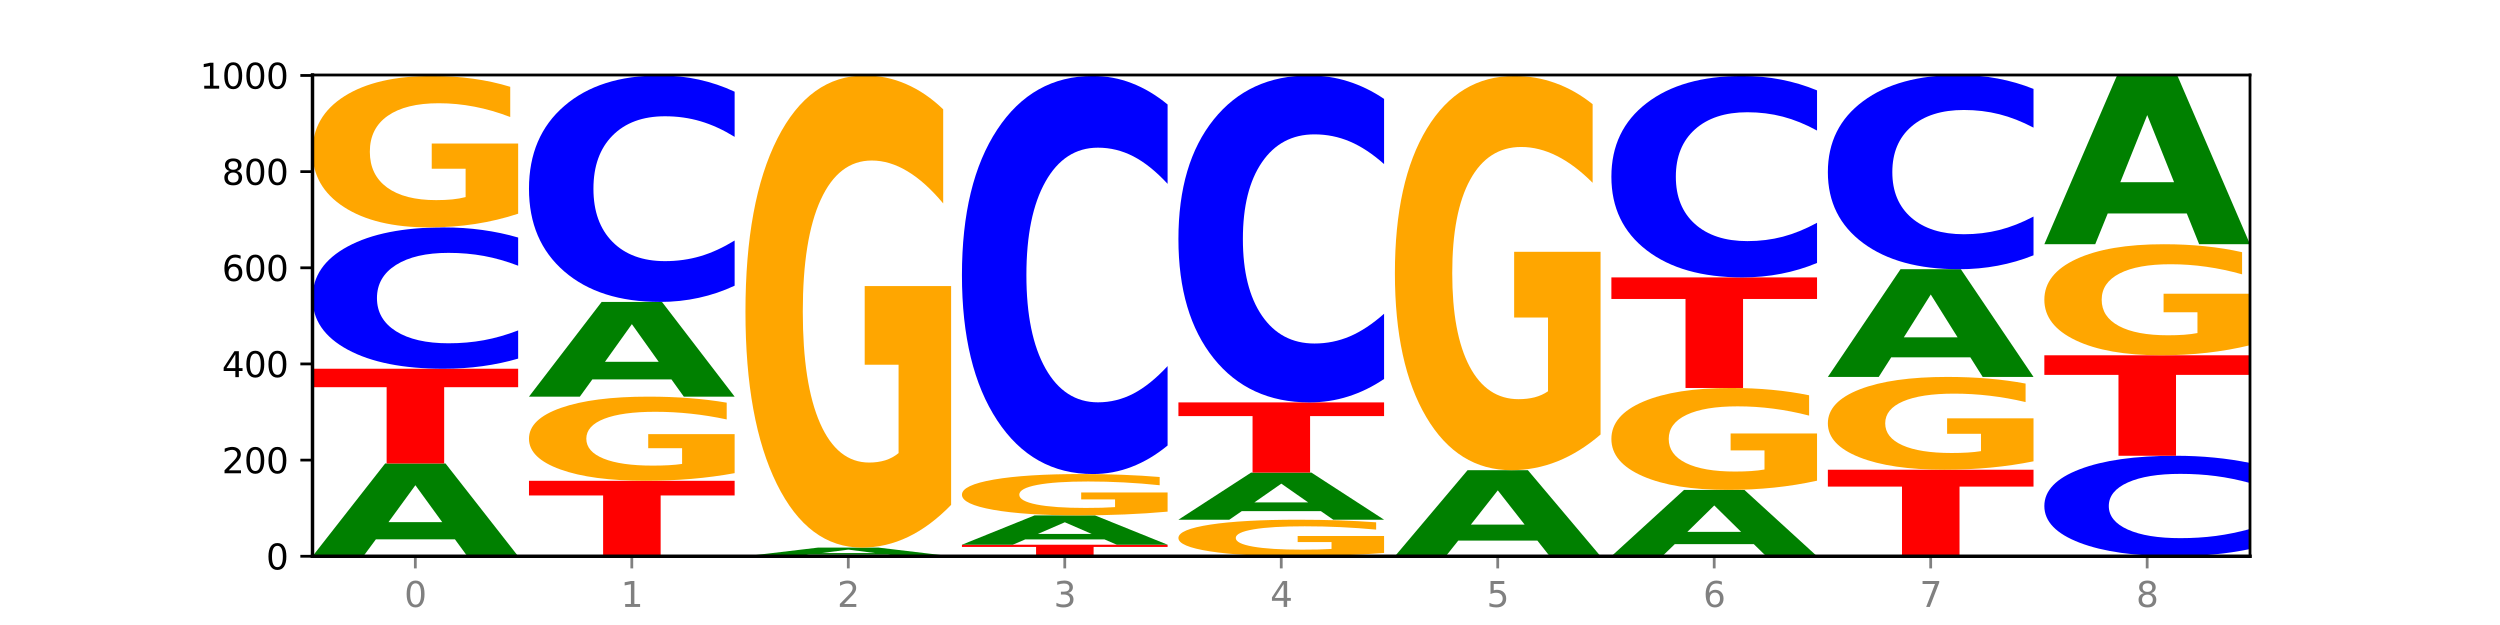
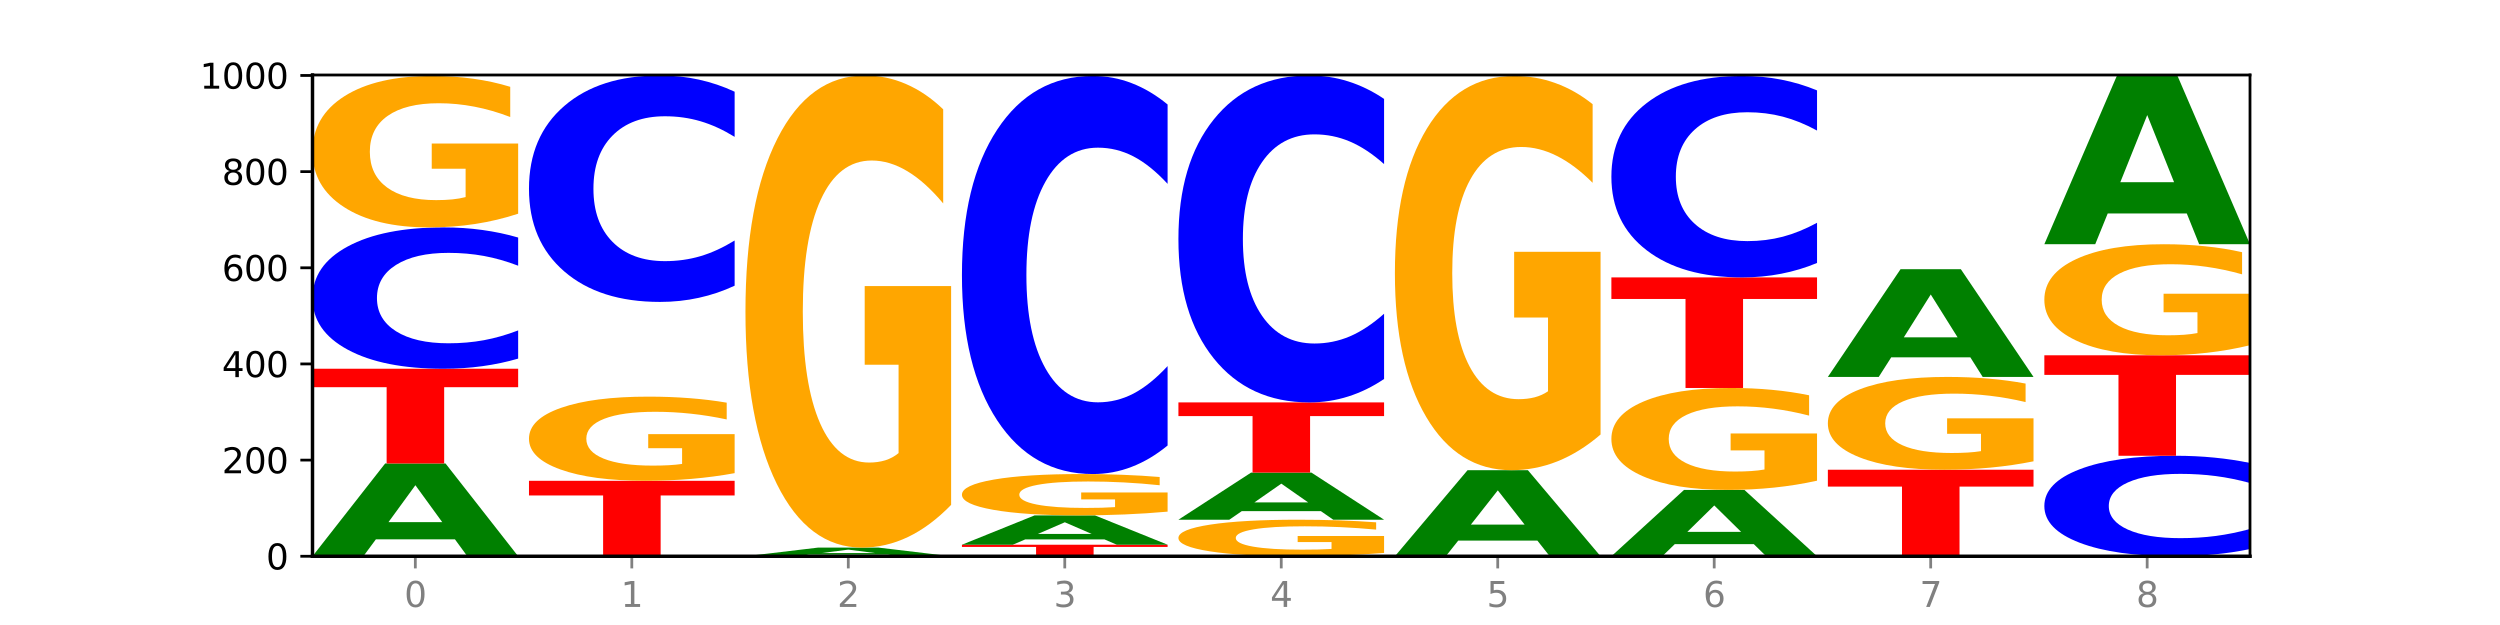
<svg xmlns="http://www.w3.org/2000/svg" xmlns:xlink="http://www.w3.org/1999/xlink" width="720pt" height="180pt" viewBox="0 0 720 180" version="1.1">
  <defs>
    <style type="text/css">*{stroke-linejoin: round; stroke-linecap: butt}</style>
  </defs>
  <g id="figure_1">
    <g id="patch_1">
      <path d="M 0 180  L 720 180  L 720 0  L 0 0  z " style="fill: #ffffff" />
    </g>
    <g id="axes_1">
      <g id="patch_2">
        <path d="M 90 160.2  L 648 160.2  L 648 21.6  L 90 21.6  z " style="fill: #ffffff" />
      </g>
      <g id="line2d_1">
        <path d="M 90 160.2  L 648 160.2  " clip-path="url(#p64dc7efc84)" style="fill: none; stroke: #000000; stroke-width: 0.5; stroke-linecap: square" />
      </g>
      <g id="patch_3">
        <path d="M 131.028 155.332  L 108.249 155.332  L 104.653 160.2  L 90 160.2  L 110.926 133.477  L 128.303 133.477  L 149.229 160.2  L 134.588 160.2  L 131.028 155.332  z M 111.882 150.372  L 127.359 150.372  L 119.633 139.742  L 111.882 150.372  z " clip-path="url(#p64dc7efc84)" style="fill: #008000" />
      </g>
      <g id="patch_4">
        <path d="M 90 106.2  L 149.229 106.2  L 149.229 111.52  L 127.92 111.52  L 127.92 133.477  L 111.35 133.477  L 111.35 111.52  L 90 111.52  L 90 106.2  z " clip-path="url(#p64dc7efc84)" style="fill: #ff0000" />
      </g>
      <g id="patch_5">
        <path d="M 149.229 103.282  Q 144.275 104.728 138.917 105.46  Q 133.56 106.2 127.725 106.2  Q 110.325 106.2 100.163 100.717  Q 90 95.235 90 85.859  Q 90 76.449 100.163 70.975  Q 110.325 65.492 127.725 65.492  Q 133.56 65.492 138.917 66.232  Q 144.275 66.964 149.229 68.41  L 149.229 76.525  Q 144.23 74.608 139.38 73.716  Q 134.53 72.825 129.173 72.825  Q 119.562 72.825 114.056 76.298  Q 108.564 79.762 108.564 85.859  Q 108.564 91.93 114.056 95.403  Q 119.562 98.867 129.173 98.867  Q 134.53 98.867 139.38 97.976  Q 144.23 97.076 149.229 95.159  L 149.229 103.282  z " clip-path="url(#p64dc7efc84)" style="fill: #0000ff" />
      </g>
      <g id="patch_6">
        <path d="M 149.229 61.546  Q 143.256 63.519 136.831 64.51  Q 130.406 65.492 123.557 65.492  Q 108.079 65.492 99.04 59.618  Q 90 53.744 90 43.698  Q 90 33.535 99.199 27.706  Q 108.411 21.877 124.433 21.877  Q 130.605 21.877 136.26 22.67  Q 141.928 23.454 146.946 25.003  L 146.946 33.697  Q 141.769 31.706 136.645 30.724  Q 131.521 29.733 126.371 29.733  Q 116.84 29.733 111.677 33.355  Q 106.513 36.968 106.513 43.698  Q 106.513 50.365 111.491 54.005  Q 116.469 57.636 125.628 57.636  Q 128.123 57.636 130.26 57.429  Q 132.397 57.213 134.097 56.762  L 134.097 48.599  L 124.34 48.599  L 124.34 41.329  L 149.229 41.329  L 149.229 61.546  z " clip-path="url(#p64dc7efc84)" style="fill: #ffa600" />
      </g>
      <g id="patch_7">
        <path d="M 152.346 138.462  L 211.575 138.462  L 211.575 142.701  L 190.267 142.701  L 190.267 160.2  L 173.696 160.2  L 173.696 142.701  L 152.346 142.701  L 152.346 138.462  z " clip-path="url(#p64dc7efc84)" style="fill: #ff0000" />
      </g>
      <g id="patch_8">
        <path d="M 211.575 136.269  Q 205.602 137.365 199.177 137.916  Q 192.753 138.462 185.903 138.462  Q 170.426 138.462 161.386 135.198  Q 152.346 131.935 152.346 126.354  Q 152.346 120.708 161.545 117.469  Q 170.758 114.231 186.779 114.231  Q 192.952 114.231 198.607 114.671  Q 204.275 115.107 209.292 115.968  L 209.292 120.798  Q 204.115 119.692 198.992 119.146  Q 193.868 118.595 188.717 118.595  Q 179.187 118.595 174.023 120.608  Q 168.859 122.615 168.859 126.354  Q 168.859 130.058 173.837 132.08  Q 178.815 134.097 187.974 134.097  Q 190.47 134.097 192.607 133.982  Q 194.744 133.862 196.443 133.611  L 196.443 129.077  L 186.686 129.077  L 186.686 125.037  L 211.575 125.037  L 211.575 136.269  z " clip-path="url(#p64dc7efc84)" style="fill: #ffa600" />
      </g>
      <g id="patch_9">
-         <path d="M 193.374 109.262  L 170.596 109.262  L 166.999 114.231  L 152.346 114.231  L 173.272 86.954  L 190.65 86.954  L 211.575 114.231  L 196.935 114.231  L 193.374 109.262  z M 174.229 104.199  L 189.705 104.199  L 181.979 93.349  L 174.229 104.199  z " clip-path="url(#p64dc7efc84)" style="fill: #008000" />
-       </g>
+         </g>
      <g id="patch_10">
        <path d="M 211.575 82.279  Q 206.621 84.596 201.264 85.768  Q 195.906 86.954 190.071 86.954  Q 172.671 86.954 162.509 78.17  Q 152.346 69.387 152.346 54.366  Q 152.346 39.292 162.509 30.522  Q 172.671 21.738 190.071 21.738  Q 195.906 21.738 201.264 22.924  Q 206.621 24.096 211.575 26.413  L 211.575 39.413  Q 206.576 36.342 201.726 34.914  Q 196.876 33.486 191.519 33.486  Q 181.909 33.486 176.402 39.049  Q 170.91 44.6 170.91 54.366  Q 170.91 64.093 176.402 69.656  Q 181.909 75.207 191.519 75.207  Q 196.876 75.207 201.726 73.779  Q 206.576 72.337 211.575 69.266  L 211.575 82.279  z " clip-path="url(#p64dc7efc84)" style="fill: #0000ff" />
      </g>
      <g id="patch_11">
        <path d="M 255.721 159.746  L 232.942 159.746  L 229.346 160.2  L 214.693 160.2  L 235.618 157.708  L 252.996 157.708  L 273.922 160.2  L 259.281 160.2  L 255.721 159.746  z M 236.575 159.283  L 252.051 159.283  L 244.325 158.292  L 236.575 159.283  z " clip-path="url(#p64dc7efc84)" style="fill: #008000" />
      </g>
      <g id="patch_12">
        <path d="M 273.922 145.406  Q 267.948 151.557 261.524 154.646  Q 255.099 157.708 248.25 157.708  Q 232.772 157.708 223.732 139.395  Q 214.693 121.082 214.693 89.765  Q 214.693 58.083 223.892 39.911  Q 233.104 21.738 249.126 21.738  Q 255.298 21.738 260.953 24.21  Q 266.621 26.654 271.639 31.485  L 271.639 58.589  Q 266.462 52.381 261.338 49.32  Q 256.214 46.23 251.064 46.23  Q 241.533 46.23 236.369 57.521  Q 231.206 68.784 231.206 89.765  Q 231.206 110.55 236.184 121.897  Q 241.161 133.216 250.32 133.216  Q 252.816 133.216 254.953 132.57  Q 257.09 131.896 258.789 130.491  L 258.789 105.045  L 249.033 105.045  L 249.033 82.378  L 273.922 82.378  L 273.922 145.406  z " clip-path="url(#p64dc7efc84)" style="fill: #ffa600" />
      </g>
      <g id="patch_13">
        <path d="M 277.039 156.877  L 336.268 156.877  L 336.268 157.525  L 314.959 157.525  L 314.959 160.2  L 298.389 160.2  L 298.389 157.525  L 277.039 157.525  L 277.039 156.877  z " clip-path="url(#p64dc7efc84)" style="fill: #ff0000" />
      </g>
      <g id="patch_14">
        <path d="M 318.067 155.338  L 295.289 155.338  L 291.692 156.877  L 277.039 156.877  L 297.965 148.431  L 315.342 148.431  L 336.268 156.877  L 321.627 156.877  L 318.067 155.338  z M 298.922 153.771  L 314.398 153.771  L 306.672 150.411  L 298.922 153.771  z " clip-path="url(#p64dc7efc84)" style="fill: #008000" />
      </g>
      <g id="patch_15">
        <path d="M 336.268 147.353  Q 330.295 147.892 323.87 148.163  Q 317.445 148.431 310.596 148.431  Q 295.118 148.431 286.079 146.827  Q 277.039 145.223 277.039 142.481  Q 277.039 139.706 286.238 138.115  Q 295.45 136.523 311.472 136.523  Q 317.645 136.523 323.299 136.74  Q 328.967 136.954 333.985 137.377  L 333.985 139.75  Q 328.808 139.207 323.684 138.939  Q 318.561 138.668 313.41 138.668  Q 303.879 138.668 298.716 139.657  Q 293.552 140.643 293.552 142.481  Q 293.552 144.301 298.53 145.295  Q 303.508 146.286 312.667 146.286  Q 315.162 146.286 317.299 146.229  Q 319.437 146.17 321.136 146.047  L 321.136 143.819  L 311.379 143.819  L 311.379 141.834  L 336.268 141.834  L 336.268 147.353  z " clip-path="url(#p64dc7efc84)" style="fill: #ffa600" />
      </g>
      <g id="patch_16">
        <path d="M 336.268 128.305  Q 331.314 132.379 325.956 134.439  Q 320.599 136.523 314.764 136.523  Q 297.364 136.523 287.202 121.082  Q 277.039 105.641 277.039 79.236  Q 277.039 52.735 287.202 37.318  Q 297.364 21.877 314.764 21.877  Q 320.599 21.877 325.956 23.961  Q 331.314 26.021 336.268 30.095  L 336.268 52.948  Q 331.269 47.549 326.419 45.038  Q 321.569 42.528 316.212 42.528  Q 306.601 42.528 301.095 52.309  Q 295.603 62.066 295.603 79.236  Q 295.603 96.334 301.095 106.115  Q 306.601 115.872 316.212 115.872  Q 321.569 115.872 326.419 113.362  Q 331.269 110.828 336.268 105.428  L 336.268 128.305  z " clip-path="url(#p64dc7efc84)" style="fill: #0000ff" />
      </g>
      <g id="patch_17">
        <path d="M 398.615 159.248  Q 392.641 159.724 386.217 159.963  Q 379.792 160.2 372.942 160.2  Q 357.465 160.2 348.425 158.783  Q 339.385 157.365 339.385 154.942  Q 339.385 152.49 348.584 151.083  Q 357.797 149.677 373.818 149.677  Q 379.991 149.677 385.646 149.868  Q 391.314 150.057 396.331 150.431  L 396.331 152.529  Q 391.154 152.048 386.031 151.812  Q 380.907 151.572 375.757 151.572  Q 366.226 151.572 361.062 152.446  Q 355.898 153.318 355.898 154.942  Q 355.898 156.55 360.876 157.428  Q 365.854 158.304 375.013 158.304  Q 377.509 158.304 379.646 158.255  Q 381.783 158.202 383.482 158.094  L 383.482 156.124  L 373.726 156.124  L 373.726 154.37  L 398.615 154.37  L 398.615 159.248  z " clip-path="url(#p64dc7efc84)" style="fill: #ffa600" />
      </g>
      <g id="patch_18">
        <path d="M 380.413 147.205  L 357.635 147.205  L 354.038 149.677  L 339.385 149.677  L 360.311 136.108  L 377.689 136.108  L 398.615 149.677  L 383.974 149.677  L 380.413 147.205  z M 361.268 144.687  L 376.744 144.687  L 369.018 139.289  L 361.268 144.687  z " clip-path="url(#p64dc7efc84)" style="fill: #008000" />
      </g>
      <g id="patch_19">
        <path d="M 339.385 115.892  L 398.615 115.892  L 398.615 119.835  L 377.306 119.835  L 377.306 136.108  L 360.735 136.108  L 360.735 119.835  L 339.385 119.835  L 339.385 115.892  z " clip-path="url(#p64dc7efc84)" style="fill: #ff0000" />
      </g>
      <g id="patch_20">
        <path d="M 398.615 109.143  Q 393.66 112.489 388.303 114.181  Q 382.945 115.892 377.111 115.892  Q 359.71 115.892 349.548 103.211  Q 339.385 90.53 339.385 68.845  Q 339.385 47.081 349.548 34.419  Q 359.71 21.738 377.111 21.738  Q 382.945 21.738 388.303 23.45  Q 393.66 25.142 398.615 28.487  L 398.615 47.256  Q 393.615 42.821 388.765 40.76  Q 383.915 38.698 378.558 38.698  Q 368.948 38.698 363.441 46.731  Q 357.95 54.744 357.95 68.845  Q 357.95 82.887 363.441 90.919  Q 368.948 98.933 378.558 98.933  Q 383.915 98.933 388.765 96.871  Q 393.615 94.79 398.615 90.355  L 398.615 109.143  z " clip-path="url(#p64dc7efc84)" style="fill: #0000ff" />
      </g>
      <g id="patch_21">
        <path d="M 442.76 155.685  L 419.981 155.685  L 416.385 160.2  L 401.732 160.2  L 422.658 135.415  L 440.035 135.415  L 460.961 160.2  L 446.32 160.2  L 442.76 155.685  z M 423.614 151.085  L 439.091 151.085  L 431.365 141.226  L 423.614 151.085  z " clip-path="url(#p64dc7efc84)" style="fill: #008000" />
      </g>
      <g id="patch_22">
        <path d="M 460.961 125.143  Q 454.988 130.279 448.563 132.859  Q 442.138 135.415 435.289 135.415  Q 419.811 135.415 410.772 120.124  Q 401.732 104.832 401.732 78.681  Q 401.732 52.226 410.931 37.051  Q 420.143 21.877 436.165 21.877  Q 442.337 21.877 447.992 23.941  Q 453.66 25.981 458.678 30.015  L 458.678 52.648  Q 453.501 47.465 448.377 44.908  Q 443.253 42.328 438.103 42.328  Q 428.572 42.328 423.408 51.757  Q 418.245 61.162 418.245 78.681  Q 418.245 96.037 423.223 105.512  Q 428.2 114.964 437.36 114.964  Q 439.855 114.964 441.992 114.424  Q 444.129 113.862 445.828 112.689  L 445.828 91.44  L 436.072 91.44  L 436.072 72.513  L 460.961 72.513  L 460.961 125.143  z " clip-path="url(#p64dc7efc84)" style="fill: #ffa600" />
      </g>
      <g id="patch_23">
        <path d="M 505.106 156.719  L 482.328 156.719  L 478.731 160.2  L 464.078 160.2  L 485.004 141.092  L 502.382 141.092  L 523.307 160.2  L 508.667 160.2  L 505.106 156.719  z M 485.961 153.173  L 501.437 153.173  L 493.711 145.572  L 485.961 153.173  z " clip-path="url(#p64dc7efc84)" style="fill: #008000" />
      </g>
      <g id="patch_24">
        <path d="M 523.307 138.436  Q 517.334 139.764 510.909 140.431  Q 504.485 141.092 497.635 141.092  Q 482.158 141.092 473.118 137.139  Q 464.078 133.185 464.078 126.424  Q 464.078 119.585 473.277 115.662  Q 482.489 111.738 498.511 111.738  Q 504.684 111.738 510.338 112.272  Q 516.007 112.8 521.024 113.843  L 521.024 119.694  Q 515.847 118.354 510.723 117.693  Q 505.6 117.026 500.449 117.026  Q 490.918 117.026 485.755 119.463  Q 480.591 121.895 480.591 126.424  Q 480.591 130.912 485.569 133.361  Q 490.547 135.805 499.706 135.805  Q 502.201 135.805 504.339 135.665  Q 506.476 135.52 508.175 135.217  L 508.175 129.723  L 498.418 129.723  L 498.418 124.83  L 523.307 124.83  L 523.307 138.436  z " clip-path="url(#p64dc7efc84)" style="fill: #ffa600" />
      </g>
      <g id="patch_25">
        <path d="M 464.078 79.892  L 523.307 79.892  L 523.307 86.103  L 501.999 86.103  L 501.999 111.738  L 485.428 111.738  L 485.428 86.103  L 464.078 86.103  L 464.078 79.892  z " clip-path="url(#p64dc7efc84)" style="fill: #ff0000" />
      </g>
      <g id="patch_26">
        <path d="M 523.307 75.734  Q 518.353 77.795 512.996 78.838  Q 507.638 79.892 501.803 79.892  Q 484.403 79.892 474.241 72.079  Q 464.078 64.265 464.078 50.903  Q 464.078 37.492 474.241 29.691  Q 484.403 21.877 501.803 21.877  Q 507.638 21.877 512.996 22.932  Q 518.353 23.974 523.307 26.035  L 523.307 37.6  Q 518.308 34.868 513.458 33.597  Q 508.608 32.327 503.251 32.327  Q 493.641 32.327 488.134 37.277  Q 482.642 42.214 482.642 50.903  Q 482.642 59.555 488.134 64.505  Q 493.641 69.442 503.251 69.442  Q 508.608 69.442 513.458 68.172  Q 518.308 66.889 523.307 64.157  L 523.307 75.734  z " clip-path="url(#p64dc7efc84)" style="fill: #0000ff" />
      </g>
      <g id="patch_27">
        <path d="M 526.425 135.277  L 585.654 135.277  L 585.654 140.138  L 564.345 140.138  L 564.345 160.2  L 547.775 160.2  L 547.775 140.138  L 526.425 140.138  L 526.425 135.277  z " clip-path="url(#p64dc7efc84)" style="fill: #ff0000" />
      </g>
      <g id="patch_28">
        <path d="M 585.654 132.859  Q 579.68 134.068 573.256 134.675  Q 566.831 135.277 559.982 135.277  Q 544.504 135.277 535.464 131.678  Q 526.425 128.079 526.425 121.924  Q 526.425 115.697 535.624 112.125  Q 544.836 108.554 560.858 108.554  Q 567.03 108.554 572.685 109.04  Q 578.353 109.52 583.37 110.469  L 583.37 115.796  Q 578.194 114.576 573.07 113.975  Q 567.946 113.367 562.796 113.367  Q 553.265 113.367 548.101 115.587  Q 542.938 117.8 542.938 121.924  Q 542.938 126.009 547.915 128.239  Q 552.893 130.463 562.052 130.463  Q 564.548 130.463 566.685 130.336  Q 568.822 130.204 570.521 129.928  L 570.521 124.927  L 560.765 124.927  L 560.765 120.472  L 585.654 120.472  L 585.654 132.859  z " clip-path="url(#p64dc7efc84)" style="fill: #ffa600" />
      </g>
      <g id="patch_29">
        <path d="M 567.453 102.904  L 544.674 102.904  L 541.077 108.554  L 526.425 108.554  L 547.35 77.538  L 564.728 77.538  L 585.654 108.554  L 571.013 108.554  L 567.453 102.904  z M 548.307 97.147  L 563.783 97.147  L 556.057 84.81  L 548.307 97.147  z " clip-path="url(#p64dc7efc84)" style="fill: #008000" />
      </g>
      <g id="patch_30">
-         <path d="M 585.654 73.529  Q 580.699 75.516 575.342 76.522  Q 569.985 77.538 564.15 77.538  Q 546.75 77.538 536.587 70.005  Q 526.425 62.471 526.425 49.587  Q 526.425 36.656 536.587 29.134  Q 546.75 21.6 564.15 21.6  Q 569.985 21.6 575.342 22.617  Q 580.699 23.622 585.654 25.61  L 585.654 36.76  Q 580.654 34.126 575.805 32.901  Q 570.955 31.676 565.597 31.676  Q 555.987 31.676 550.48 36.448  Q 544.989 41.209 544.989 49.587  Q 544.989 57.929 550.48 62.702  Q 555.987 67.462 565.597 67.462  Q 570.955 67.462 575.805 66.238  Q 580.654 65.001 585.654 62.367  L 585.654 73.529  z " clip-path="url(#p64dc7efc84)" style="fill: #0000ff" />
-       </g>
+         </g>
      <g id="patch_31">
        <path d="M 648 158.126  Q 643.046 159.154 637.688 159.674  Q 632.331 160.2 626.496 160.2  Q 609.096 160.2 598.933 156.302  Q 588.771 152.405 588.771 145.74  Q 588.771 139.051 598.933 135.159  Q 609.096 131.262 626.496 131.262  Q 632.331 131.262 637.688 131.788  Q 643.046 132.308 648 133.336  L 648 139.104  Q 643.001 137.741 638.151 137.108  Q 633.301 136.474 627.944 136.474  Q 618.333 136.474 612.827 138.943  Q 607.335 141.406 607.335 145.74  Q 607.335 150.056 612.827 152.525  Q 618.333 154.987 627.944 154.987  Q 633.301 154.987 638.151 154.354  Q 643.001 153.714 648 152.351  L 648 158.126  z " clip-path="url(#p64dc7efc84)" style="fill: #0000ff" />
      </g>
      <g id="patch_32">
        <path d="M 588.771 102.323  L 648 102.323  L 648 107.967  L 626.691 107.967  L 626.691 131.262  L 610.121 131.262  L 610.121 107.967  L 588.771 107.967  L 588.771 102.323  z " clip-path="url(#p64dc7efc84)" style="fill: #ff0000" />
      </g>
      <g id="patch_33">
        <path d="M 648 99.429  Q 642.027 100.876 635.602 101.603  Q 629.177 102.323 622.328 102.323  Q 606.85 102.323 597.811 98.015  Q 588.771 93.708 588.771 86.341  Q 588.771 78.888 597.97 74.613  Q 607.182 70.338 623.204 70.338  Q 629.376 70.338 635.031 70.92  Q 640.699 71.495 645.717 72.631  L 645.717 79.007  Q 640.54 77.547 635.416 76.827  Q 630.292 76.1 625.142 76.1  Q 615.611 76.1 610.448 78.756  Q 605.284 81.405 605.284 86.341  Q 605.284 91.23 610.262 93.899  Q 615.24 96.562 624.399 96.562  Q 626.894 96.562 629.031 96.41  Q 631.168 96.251 632.868 95.921  L 632.868 89.935  L 623.111 89.935  L 623.111 84.603  L 648 84.603  L 648 99.429  z " clip-path="url(#p64dc7efc84)" style="fill: #ffa600" />
      </g>
      <g id="patch_34">
        <path d="M 629.799 61.485  L 607.02 61.485  L 603.424 70.338  L 588.771 70.338  L 609.697 21.738  L 627.074 21.738  L 648 70.338  L 633.359 70.338  L 629.799 61.485  z M 610.653 52.465  L 626.13 52.465  L 618.404 33.133  L 610.653 52.465  z " clip-path="url(#p64dc7efc84)" style="fill: #008000" />
      </g>
      <g id="matplotlib.axis_1">
        <g id="xtick_1">
          <g id="line2d_2">
            <defs>
              <path id="me81e28e8c0" d="M 0 0  L 0 3.5  " style="stroke: #808080; stroke-width: 0.8" />
            </defs>
            <g>
              <use xlink:href="#me81e28e8c0" x="119.615" y="160.2" style="fill: #808080; stroke: #808080; stroke-width: 0.8" />
            </g>
          </g>
          <g id="text_1">
            <g style="fill: #808080" transform="translate(116.433 174.798) scale(0.1 -0.1)">
              <defs>
                <path id="DejaVuSans-30" d="M 2034 4250  Q 1547 4250 1301 3770  Q 1056 3291 1056 2328  Q 1056 1369 1301 889  Q 1547 409 2034 409  Q 2525 409 2770 889  Q 3016 1369 3016 2328  Q 3016 3291 2770 3770  Q 2525 4250 2034 4250  z M 2034 4750  Q 2819 4750 3233 4129  Q 3647 3509 3647 2328  Q 3647 1150 3233 529  Q 2819 -91 2034 -91  Q 1250 -91 836 529  Q 422 1150 422 2328  Q 422 3509 836 4129  Q 1250 4750 2034 4750  z " transform="scale(0.016)" />
              </defs>
              <use xlink:href="#DejaVuSans-30" />
            </g>
          </g>
        </g>
        <g id="xtick_2">
          <g id="line2d_3">
            <g>
              <use xlink:href="#me81e28e8c0" x="181.961" y="160.2" style="fill: #808080; stroke: #808080; stroke-width: 0.8" />
            </g>
          </g>
          <g id="text_2">
            <g style="fill: #808080" transform="translate(178.78 174.798) scale(0.1 -0.1)">
              <defs>
                <path id="DejaVuSans-31" d="M 794 531  L 1825 531  L 1825 4091  L 703 3866  L 703 4441  L 1819 4666  L 2450 4666  L 2450 531  L 3481 531  L 3481 0  L 794 0  L 794 531  z " transform="scale(0.016)" />
              </defs>
              <use xlink:href="#DejaVuSans-31" />
            </g>
          </g>
        </g>
        <g id="xtick_3">
          <g id="line2d_4">
            <g>
              <use xlink:href="#me81e28e8c0" x="244.307" y="160.2" style="fill: #808080; stroke: #808080; stroke-width: 0.8" />
            </g>
          </g>
          <g id="text_3">
            <g style="fill: #808080" transform="translate(241.126 174.798) scale(0.1 -0.1)">
              <defs>
                <path id="DejaVuSans-32" d="M 1228 531  L 3431 531  L 3431 0  L 469 0  L 469 531  Q 828 903 1448 1529  Q 2069 2156 2228 2338  Q 2531 2678 2651 2914  Q 2772 3150 2772 3378  Q 2772 3750 2511 3984  Q 2250 4219 1831 4219  Q 1534 4219 1204 4116  Q 875 4013 500 3803  L 500 4441  Q 881 4594 1212 4672  Q 1544 4750 1819 4750  Q 2544 4750 2975 4387  Q 3406 4025 3406 3419  Q 3406 3131 3298 2873  Q 3191 2616 2906 2266  Q 2828 2175 2409 1742  Q 1991 1309 1228 531  z " transform="scale(0.016)" />
              </defs>
              <use xlink:href="#DejaVuSans-32" />
            </g>
          </g>
        </g>
        <g id="xtick_4">
          <g id="line2d_5">
            <g>
              <use xlink:href="#me81e28e8c0" x="306.654" y="160.2" style="fill: #808080; stroke: #808080; stroke-width: 0.8" />
            </g>
          </g>
          <g id="text_4">
            <g style="fill: #808080" transform="translate(303.472 174.798) scale(0.1 -0.1)">
              <defs>
                <path id="DejaVuSans-33" d="M 2597 2516  Q 3050 2419 3304 2112  Q 3559 1806 3559 1356  Q 3559 666 3084 287  Q 2609 -91 1734 -91  Q 1441 -91 1130 -33  Q 819 25 488 141  L 488 750  Q 750 597 1062 519  Q 1375 441 1716 441  Q 2309 441 2620 675  Q 2931 909 2931 1356  Q 2931 1769 2642 2001  Q 2353 2234 1838 2234  L 1294 2234  L 1294 2753  L 1863 2753  Q 2328 2753 2575 2939  Q 2822 3125 2822 3475  Q 2822 3834 2567 4026  Q 2313 4219 1838 4219  Q 1578 4219 1281 4162  Q 984 4106 628 3988  L 628 4550  Q 988 4650 1302 4700  Q 1616 4750 1894 4750  Q 2613 4750 3031 4423  Q 3450 4097 3450 3541  Q 3450 3153 3228 2886  Q 3006 2619 2597 2516  z " transform="scale(0.016)" />
              </defs>
              <use xlink:href="#DejaVuSans-33" />
            </g>
          </g>
        </g>
        <g id="xtick_5">
          <g id="line2d_6">
            <g>
              <use xlink:href="#me81e28e8c0" x="369" y="160.2" style="fill: #808080; stroke: #808080; stroke-width: 0.8" />
            </g>
          </g>
          <g id="text_5">
            <g style="fill: #808080" transform="translate(365.819 174.798) scale(0.1 -0.1)">
              <defs>
                <path id="DejaVuSans-34" d="M 2419 4116  L 825 1625  L 2419 1625  L 2419 4116  z M 2253 4666  L 3047 4666  L 3047 1625  L 3713 1625  L 3713 1100  L 3047 1100  L 3047 0  L 2419 0  L 2419 1100  L 313 1100  L 313 1709  L 2253 4666  z " transform="scale(0.016)" />
              </defs>
              <use xlink:href="#DejaVuSans-34" />
            </g>
          </g>
        </g>
        <g id="xtick_6">
          <g id="line2d_7">
            <g>
              <use xlink:href="#me81e28e8c0" x="431.346" y="160.2" style="fill: #808080; stroke: #808080; stroke-width: 0.8" />
            </g>
          </g>
          <g id="text_6">
            <g style="fill: #808080" transform="translate(428.165 174.798) scale(0.1 -0.1)">
              <defs>
                <path id="DejaVuSans-35" d="M 691 4666  L 3169 4666  L 3169 4134  L 1269 4134  L 1269 2991  Q 1406 3038 1543 3061  Q 1681 3084 1819 3084  Q 2600 3084 3056 2656  Q 3513 2228 3513 1497  Q 3513 744 3044 326  Q 2575 -91 1722 -91  Q 1428 -91 1123 -41  Q 819 9 494 109  L 494 744  Q 775 591 1075 516  Q 1375 441 1709 441  Q 2250 441 2565 725  Q 2881 1009 2881 1497  Q 2881 1984 2565 2268  Q 2250 2553 1709 2553  Q 1456 2553 1204 2497  Q 953 2441 691 2322  L 691 4666  z " transform="scale(0.016)" />
              </defs>
              <use xlink:href="#DejaVuSans-35" />
            </g>
          </g>
        </g>
        <g id="xtick_7">
          <g id="line2d_8">
            <g>
              <use xlink:href="#me81e28e8c0" x="493.693" y="160.2" style="fill: #808080; stroke: #808080; stroke-width: 0.8" />
            </g>
          </g>
          <g id="text_7">
            <g style="fill: #808080" transform="translate(490.511 174.798) scale(0.1 -0.1)">
              <defs>
                <path id="DejaVuSans-36" d="M 2113 2584  Q 1688 2584 1439 2293  Q 1191 2003 1191 1497  Q 1191 994 1439 701  Q 1688 409 2113 409  Q 2538 409 2786 701  Q 3034 994 3034 1497  Q 3034 2003 2786 2293  Q 2538 2584 2113 2584  z M 3366 4563  L 3366 3988  Q 3128 4100 2886 4159  Q 2644 4219 2406 4219  Q 1781 4219 1451 3797  Q 1122 3375 1075 2522  Q 1259 2794 1537 2939  Q 1816 3084 2150 3084  Q 2853 3084 3261 2657  Q 3669 2231 3669 1497  Q 3669 778 3244 343  Q 2819 -91 2113 -91  Q 1303 -91 875 529  Q 447 1150 447 2328  Q 447 3434 972 4092  Q 1497 4750 2381 4750  Q 2619 4750 2861 4703  Q 3103 4656 3366 4563  z " transform="scale(0.016)" />
              </defs>
              <use xlink:href="#DejaVuSans-36" />
            </g>
          </g>
        </g>
        <g id="xtick_8">
          <g id="line2d_9">
            <g>
              <use xlink:href="#me81e28e8c0" x="556.039" y="160.2" style="fill: #808080; stroke: #808080; stroke-width: 0.8" />
            </g>
          </g>
          <g id="text_8">
            <g style="fill: #808080" transform="translate(552.858 174.798) scale(0.1 -0.1)">
              <defs>
                <path id="DejaVuSans-37" d="M 525 4666  L 3525 4666  L 3525 4397  L 1831 0  L 1172 0  L 2766 4134  L 525 4134  L 525 4666  z " transform="scale(0.016)" />
              </defs>
              <use xlink:href="#DejaVuSans-37" />
            </g>
          </g>
        </g>
        <g id="xtick_9">
          <g id="line2d_10">
            <g>
              <use xlink:href="#me81e28e8c0" x="618.385" y="160.2" style="fill: #808080; stroke: #808080; stroke-width: 0.8" />
            </g>
          </g>
          <g id="text_9">
            <g style="fill: #808080" transform="translate(615.204 174.798) scale(0.1 -0.1)">
              <defs>
                <path id="DejaVuSans-38" d="M 2034 2216  Q 1584 2216 1326 1975  Q 1069 1734 1069 1313  Q 1069 891 1326 650  Q 1584 409 2034 409  Q 2484 409 2743 651  Q 3003 894 3003 1313  Q 3003 1734 2745 1975  Q 2488 2216 2034 2216  z M 1403 2484  Q 997 2584 770 2862  Q 544 3141 544 3541  Q 544 4100 942 4425  Q 1341 4750 2034 4750  Q 2731 4750 3128 4425  Q 3525 4100 3525 3541  Q 3525 3141 3298 2862  Q 3072 2584 2669 2484  Q 3125 2378 3379 2068  Q 3634 1759 3634 1313  Q 3634 634 3220 271  Q 2806 -91 2034 -91  Q 1263 -91 848 271  Q 434 634 434 1313  Q 434 1759 690 2068  Q 947 2378 1403 2484  z M 1172 3481  Q 1172 3119 1398 2916  Q 1625 2713 2034 2713  Q 2441 2713 2670 2916  Q 2900 3119 2900 3481  Q 2900 3844 2670 4047  Q 2441 4250 2034 4250  Q 1625 4250 1398 4047  Q 1172 3844 1172 3481  z " transform="scale(0.016)" />
              </defs>
              <use xlink:href="#DejaVuSans-38" />
            </g>
          </g>
        </g>
      </g>
      <g id="matplotlib.axis_2">
        <g id="ytick_1">
          <g id="line2d_11">
            <defs>
              <path id="ma85a775606" d="M 0 0  L -3.5 0  " style="stroke: #000000; stroke-width: 0.8" />
            </defs>
            <g>
              <use xlink:href="#ma85a775606" x="90" y="160.2" style="stroke: #000000; stroke-width: 0.8" />
            </g>
          </g>
          <g id="text_10">
            <g transform="translate(76.638 163.999) scale(0.1 -0.1)">
              <use xlink:href="#DejaVuSans-30" />
            </g>
          </g>
        </g>
        <g id="ytick_2">
          <g id="line2d_12">
            <g>
              <use xlink:href="#ma85a775606" x="90" y="132.508" style="stroke: #000000; stroke-width: 0.8" />
            </g>
          </g>
          <g id="text_11">
            <g transform="translate(63.913 136.307) scale(0.1 -0.1)">
              <use xlink:href="#DejaVuSans-32" />
              <use xlink:href="#DejaVuSans-30" x="63.623" />
              <use xlink:href="#DejaVuSans-30" x="127.246" />
            </g>
          </g>
        </g>
        <g id="ytick_3">
          <g id="line2d_13">
            <g>
              <use xlink:href="#ma85a775606" x="90" y="104.815" style="stroke: #000000; stroke-width: 0.8" />
            </g>
          </g>
          <g id="text_12">
            <g transform="translate(63.913 108.615) scale(0.1 -0.1)">
              <use xlink:href="#DejaVuSans-34" />
              <use xlink:href="#DejaVuSans-30" x="63.623" />
              <use xlink:href="#DejaVuSans-30" x="127.246" />
            </g>
          </g>
        </g>
        <g id="ytick_4">
          <g id="line2d_14">
            <g>
              <use xlink:href="#ma85a775606" x="90" y="77.123" style="stroke: #000000; stroke-width: 0.8" />
            </g>
          </g>
          <g id="text_13">
            <g transform="translate(63.913 80.922) scale(0.1 -0.1)">
              <use xlink:href="#DejaVuSans-36" />
              <use xlink:href="#DejaVuSans-30" x="63.623" />
              <use xlink:href="#DejaVuSans-30" x="127.246" />
            </g>
          </g>
        </g>
        <g id="ytick_5">
          <g id="line2d_15">
            <g>
              <use xlink:href="#ma85a775606" x="90" y="49.431" style="stroke: #000000; stroke-width: 0.8" />
            </g>
          </g>
          <g id="text_14">
            <g transform="translate(63.913 53.23) scale(0.1 -0.1)">
              <use xlink:href="#DejaVuSans-38" />
              <use xlink:href="#DejaVuSans-30" x="63.623" />
              <use xlink:href="#DejaVuSans-30" x="127.246" />
            </g>
          </g>
        </g>
        <g id="ytick_6">
          <g id="line2d_16">
            <g>
              <use xlink:href="#ma85a775606" x="90" y="21.738" style="stroke: #000000; stroke-width: 0.8" />
            </g>
          </g>
          <g id="text_15">
            <g transform="translate(57.55 25.538) scale(0.1 -0.1)">
              <use xlink:href="#DejaVuSans-31" />
              <use xlink:href="#DejaVuSans-30" x="63.623" />
              <use xlink:href="#DejaVuSans-30" x="127.246" />
              <use xlink:href="#DejaVuSans-30" x="190.869" />
            </g>
          </g>
        </g>
      </g>
      <g id="patch_35">
        <path d="M 90 160.2  L 90 21.6  " style="fill: none; stroke: #000000; stroke-linejoin: miter; stroke-linecap: square" />
      </g>
      <g id="patch_36">
        <path d="M 648 160.2  L 648 21.6  " style="fill: none; stroke: #000000; stroke-width: 0.8; stroke-linejoin: miter; stroke-linecap: square" />
      </g>
      <g id="patch_37">
        <path d="M 90 160.2  L 648 160.2  " style="fill: none; stroke: #000000; stroke-linejoin: miter; stroke-linecap: square" />
      </g>
      <g id="patch_38">
        <path d="M 90 21.6  L 648 21.6  " style="fill: none; stroke: #000000; stroke-width: 0.8; stroke-linejoin: miter; stroke-linecap: square" />
      </g>
    </g>
  </g>
  <defs>
    <clipPath id="p64dc7efc84">
      <rect x="90" y="21.6" width="558" height="138.6" />
    </clipPath>
  </defs>
</svg>